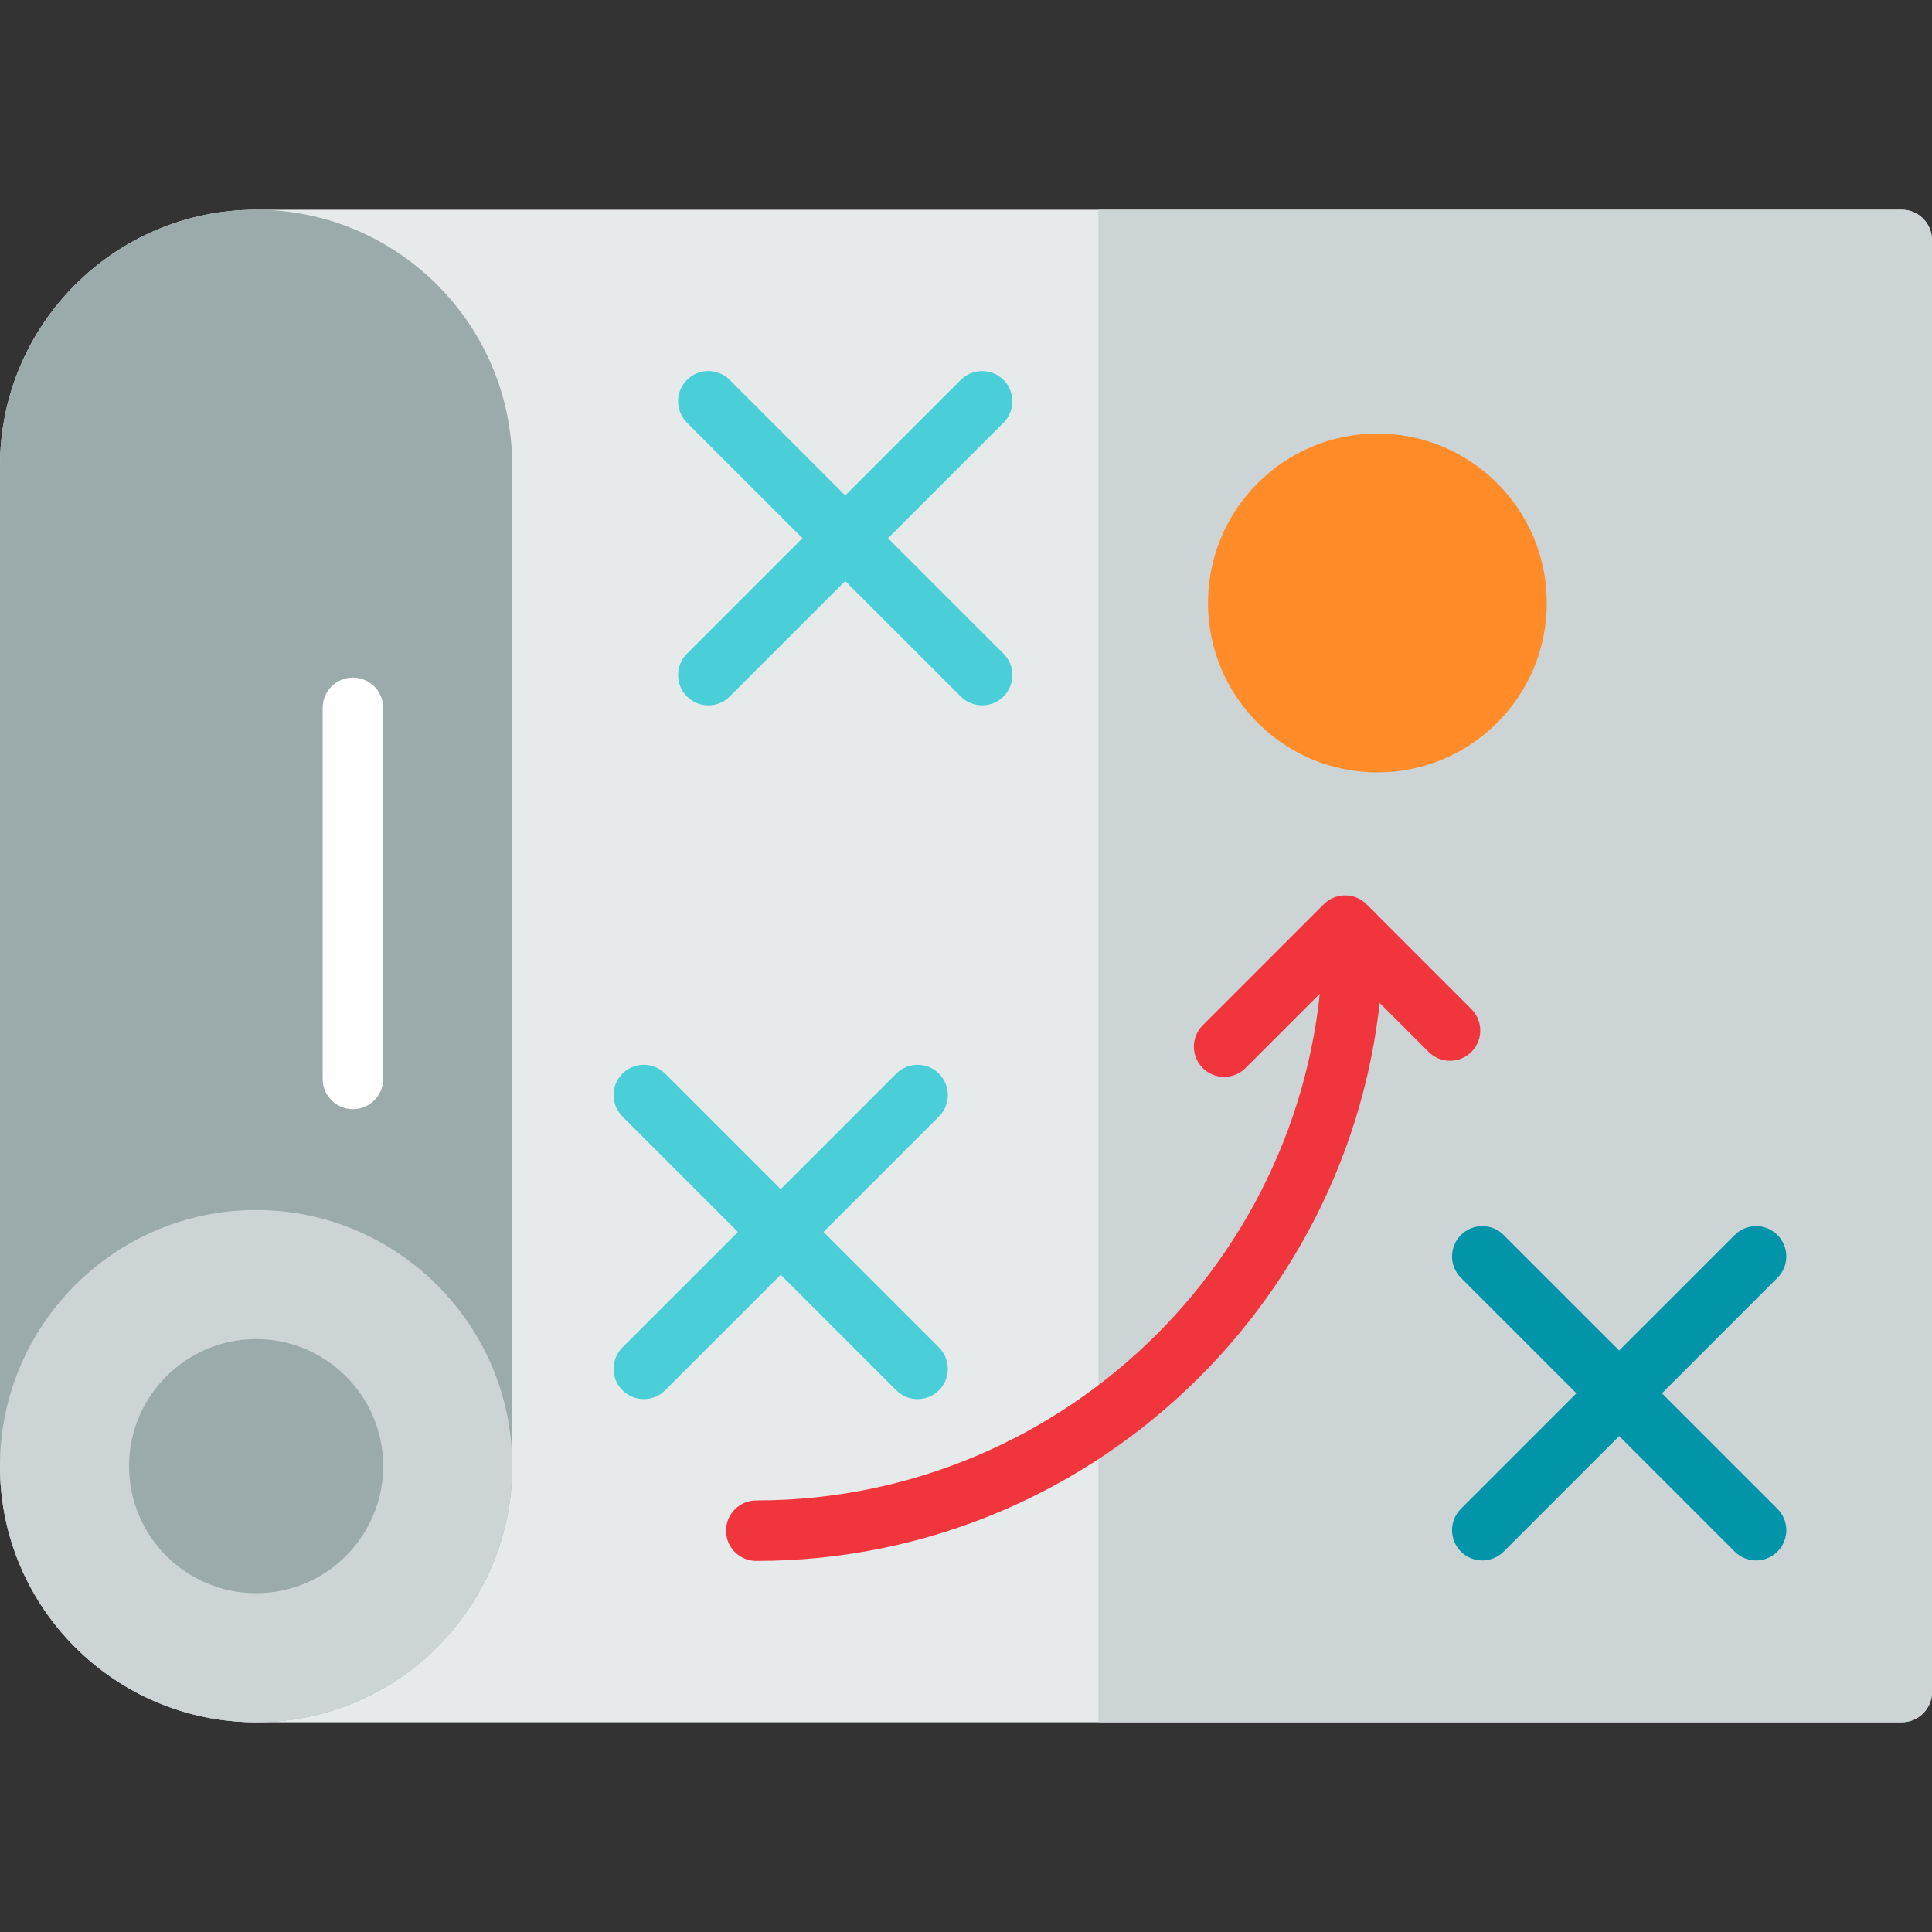
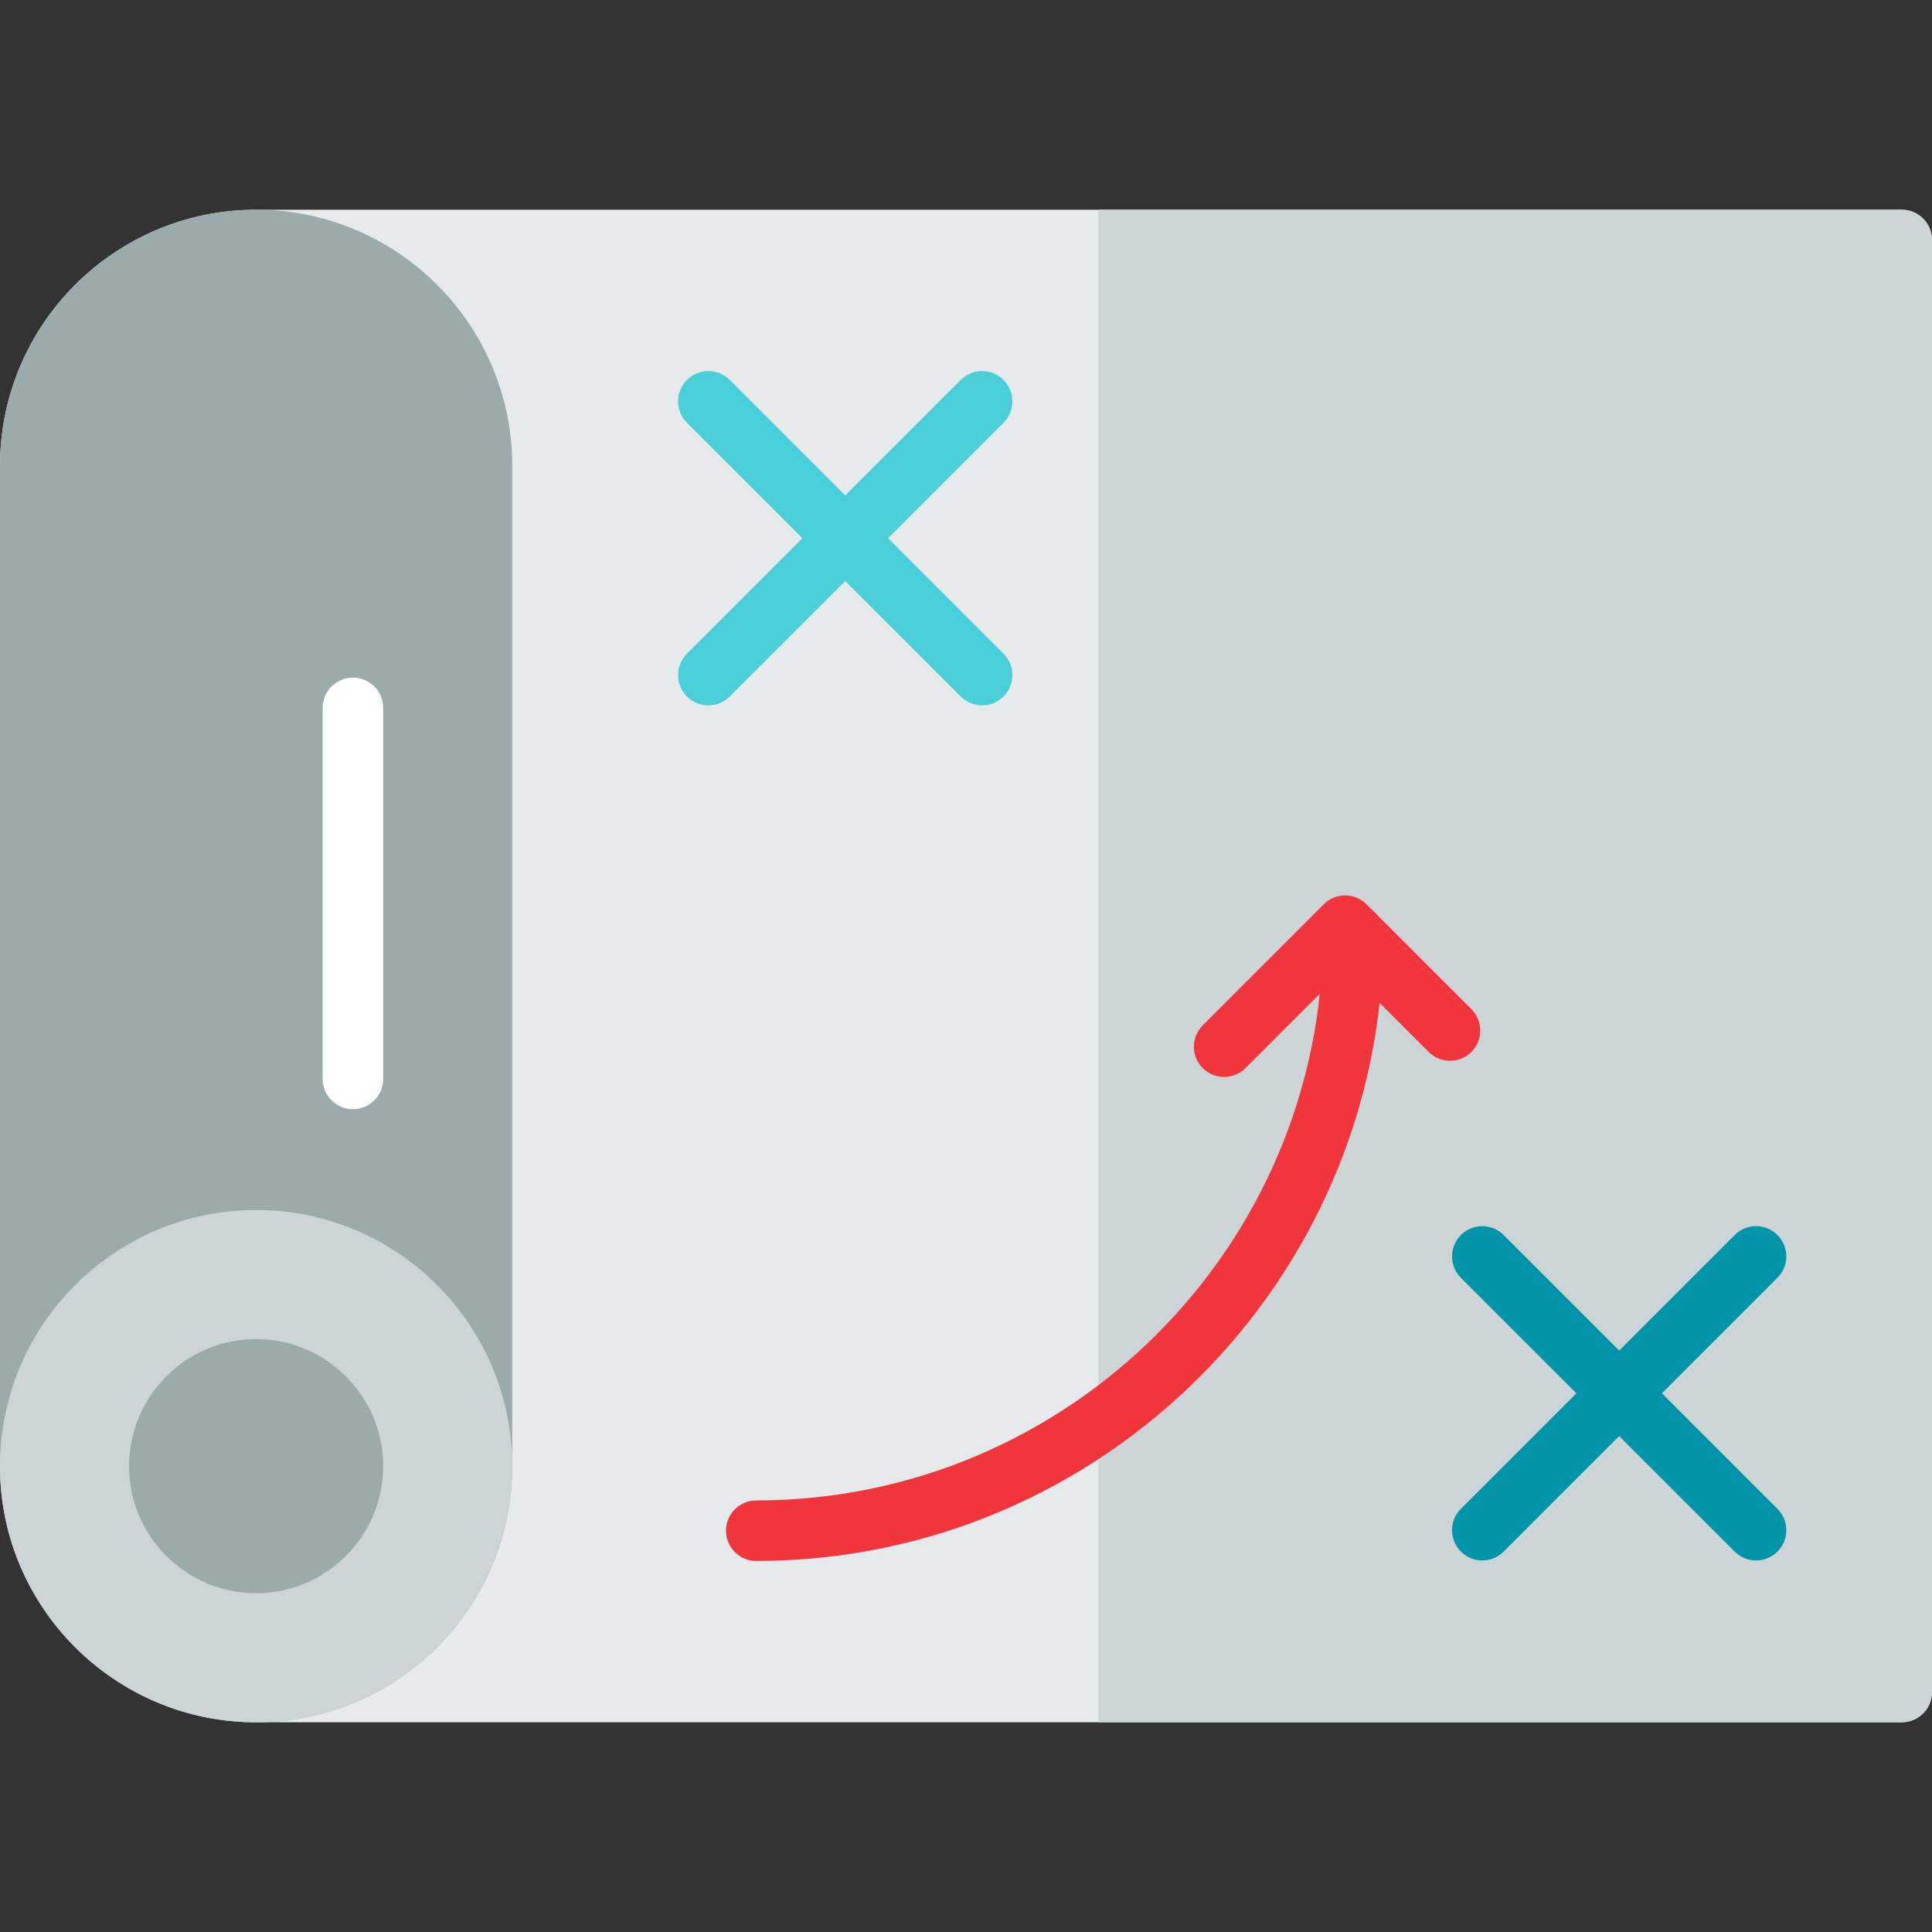
<svg xmlns="http://www.w3.org/2000/svg" height="800px" width="800px" version="1.1" id="Layer_1" viewBox="0 0 512 512" xml:space="preserve">
  <rect x="0" y="0" width="512" height="512" fill="#333333" stroke="none" />
  <path style="fill:#E6EAEA;" d="M503.983,55.582H67.875C30.449,55.582,0,86.031,0,123.457v260.81c0,0.393,0.028,0.78,0.083,1.159  C0.027,386.536,0,387.553,0,388.543c0,37.426,30.449,67.875,67.875,67.875h436.109c4.428,0,8.017-3.589,8.017-8.017V63.599  C512,59.172,508.412,55.582,503.983,55.582z" />
  <path style="fill:#CDD4D5;" d="M503.983,55.582h-212.9v400.835h212.9c4.428,0,8.017-3.589,8.017-8.017V63.599  C512,59.172,508.412,55.582,503.983,55.582z" />
  <path style="fill:#9BAAAB;" d="M135.749,123.457c0-37.426-30.449-67.875-67.875-67.875S0,86.031,0,123.457v260.81  c0,0.393,0.028,0.78,0.083,1.159C0.027,386.538,0,387.553,0,388.543c0,37.426,30.449,67.875,67.875,67.875  s67.875-30.448,67.875-67.875c0-0.99-0.027-2.005-0.083-3.117c0.055-0.378,0.083-0.765,0.083-1.159V123.457z" />
  <path style="fill:#CDD4D5;" d="M67.875,320.668C30.449,320.668,0,351.117,0,388.543s30.449,67.875,67.875,67.875  s67.875-30.448,67.875-67.875S105.301,320.668,67.875,320.668z" />
  <path style="fill:#9BAAAB;" d="M67.875,354.873c-18.566,0-33.67,15.105-33.67,33.67c0,18.566,15.105,33.67,33.67,33.67  s33.67-15.105,33.67-33.67C101.545,369.977,86.44,354.873,67.875,354.873z" />
  <path style="fill:#FFFFFF;" d="M93.528,179.574c-4.427,0-8.017,3.589-8.017,8.017v76.96v21.378c0,4.427,3.589,8.017,8.017,8.017  c4.427,0,8.017-3.589,8.017-8.017v-21.378v-76.96C101.545,183.163,97.956,179.574,93.528,179.574z" />
  <g>
-     <path style="fill:#4ACFD9;" d="M218.231,326.484l30.611-30.611c3.131-3.131,3.131-8.207,0-11.337   c-3.131-3.131-8.207-3.131-11.337,0l-30.611,30.611l-30.611-30.611c-3.131-3.131-8.207-3.131-11.337,0   c-3.131,3.131-3.131,8.207,0,11.337l30.611,30.611l-30.611,30.611c-3.131,3.131-3.131,8.207,0,11.337   c1.565,1.565,3.617,2.348,5.668,2.348c2.051,0,4.104-0.782,5.668-2.348l30.611-30.611l30.611,30.611   c1.565,1.565,3.617,2.348,5.668,2.348c2.051,0,4.103-0.782,5.668-2.348c3.131-3.131,3.131-8.207,0-11.337L218.231,326.484z" />
    <path style="fill:#4ACFD9;" d="M235.334,142.634l30.611-30.611c3.131-3.131,3.131-8.207,0-11.337   c-3.132-3.131-8.208-3.131-11.338,0l-30.611,30.611l-30.611-30.611c-3.131-3.131-8.207-3.131-11.337,0   c-3.131,3.131-3.131,8.207,0,11.337l30.611,30.611l-30.611,30.611c-3.131,3.131-3.131,8.207,0,11.337   c1.565,1.565,3.617,2.348,5.668,2.348s4.103-0.782,5.668-2.348l30.611-30.611l30.611,30.611c1.565,1.565,3.617,2.348,5.668,2.348   s4.103-0.782,5.669-2.348c3.131-3.131,3.131-8.207,0-11.337L235.334,142.634z" />
  </g>
  <path style="fill:#0295AA;" d="M440.435,369.24l30.611-30.611c3.131-3.131,3.131-8.207,0-11.337c-3.132-3.131-8.207-3.131-11.338,0  l-30.61,30.61l-30.61-30.61c-3.132-3.131-8.207-3.131-11.338,0c-3.131,3.131-3.131,8.207,0,11.337l30.611,30.611l-30.611,30.611  c-3.131,3.131-3.131,8.207,0,11.337c1.566,1.565,3.618,2.348,5.669,2.348s4.103-0.782,5.669-2.348l30.61-30.61l30.61,30.61  c1.566,1.566,3.617,2.348,5.669,2.348c2.051,0,4.103-0.782,5.669-2.348c3.131-3.131,3.131-8.207,0-11.337L440.435,369.24z" />
  <g>
    <path style="fill:#F0353D;" d="M200.418,413.662c-4.427,0-8.017-3.589-8.017-8.017c0-4.427,3.589-8.017,8.017-8.017   c82.809,0,150.18-67.37,150.18-150.18c0-4.427,3.588-8.017,8.017-8.017c4.428,0,8.017,3.589,8.017,8.017   C366.63,339.099,292.068,413.662,200.418,413.662z" />
    <path style="fill:#F0353D;" d="M324.409,285.395c-2.051,0-4.103-0.782-5.669-2.348c-3.131-3.131-3.131-8.207,0-11.337   l32.067-32.067c3.132-3.131,8.207-3.131,11.338,0l27.791,27.791c3.131,3.131,3.131,8.207,0,11.337   c-3.132,3.131-8.207,3.131-11.338,0l-22.122-22.123l-26.397,26.398C328.513,284.612,326.46,285.395,324.409,285.395z" />
  </g>
-   <circle style="fill:#FF8C29;" cx="365.027" cy="159.8" r="44.894" />
</svg>